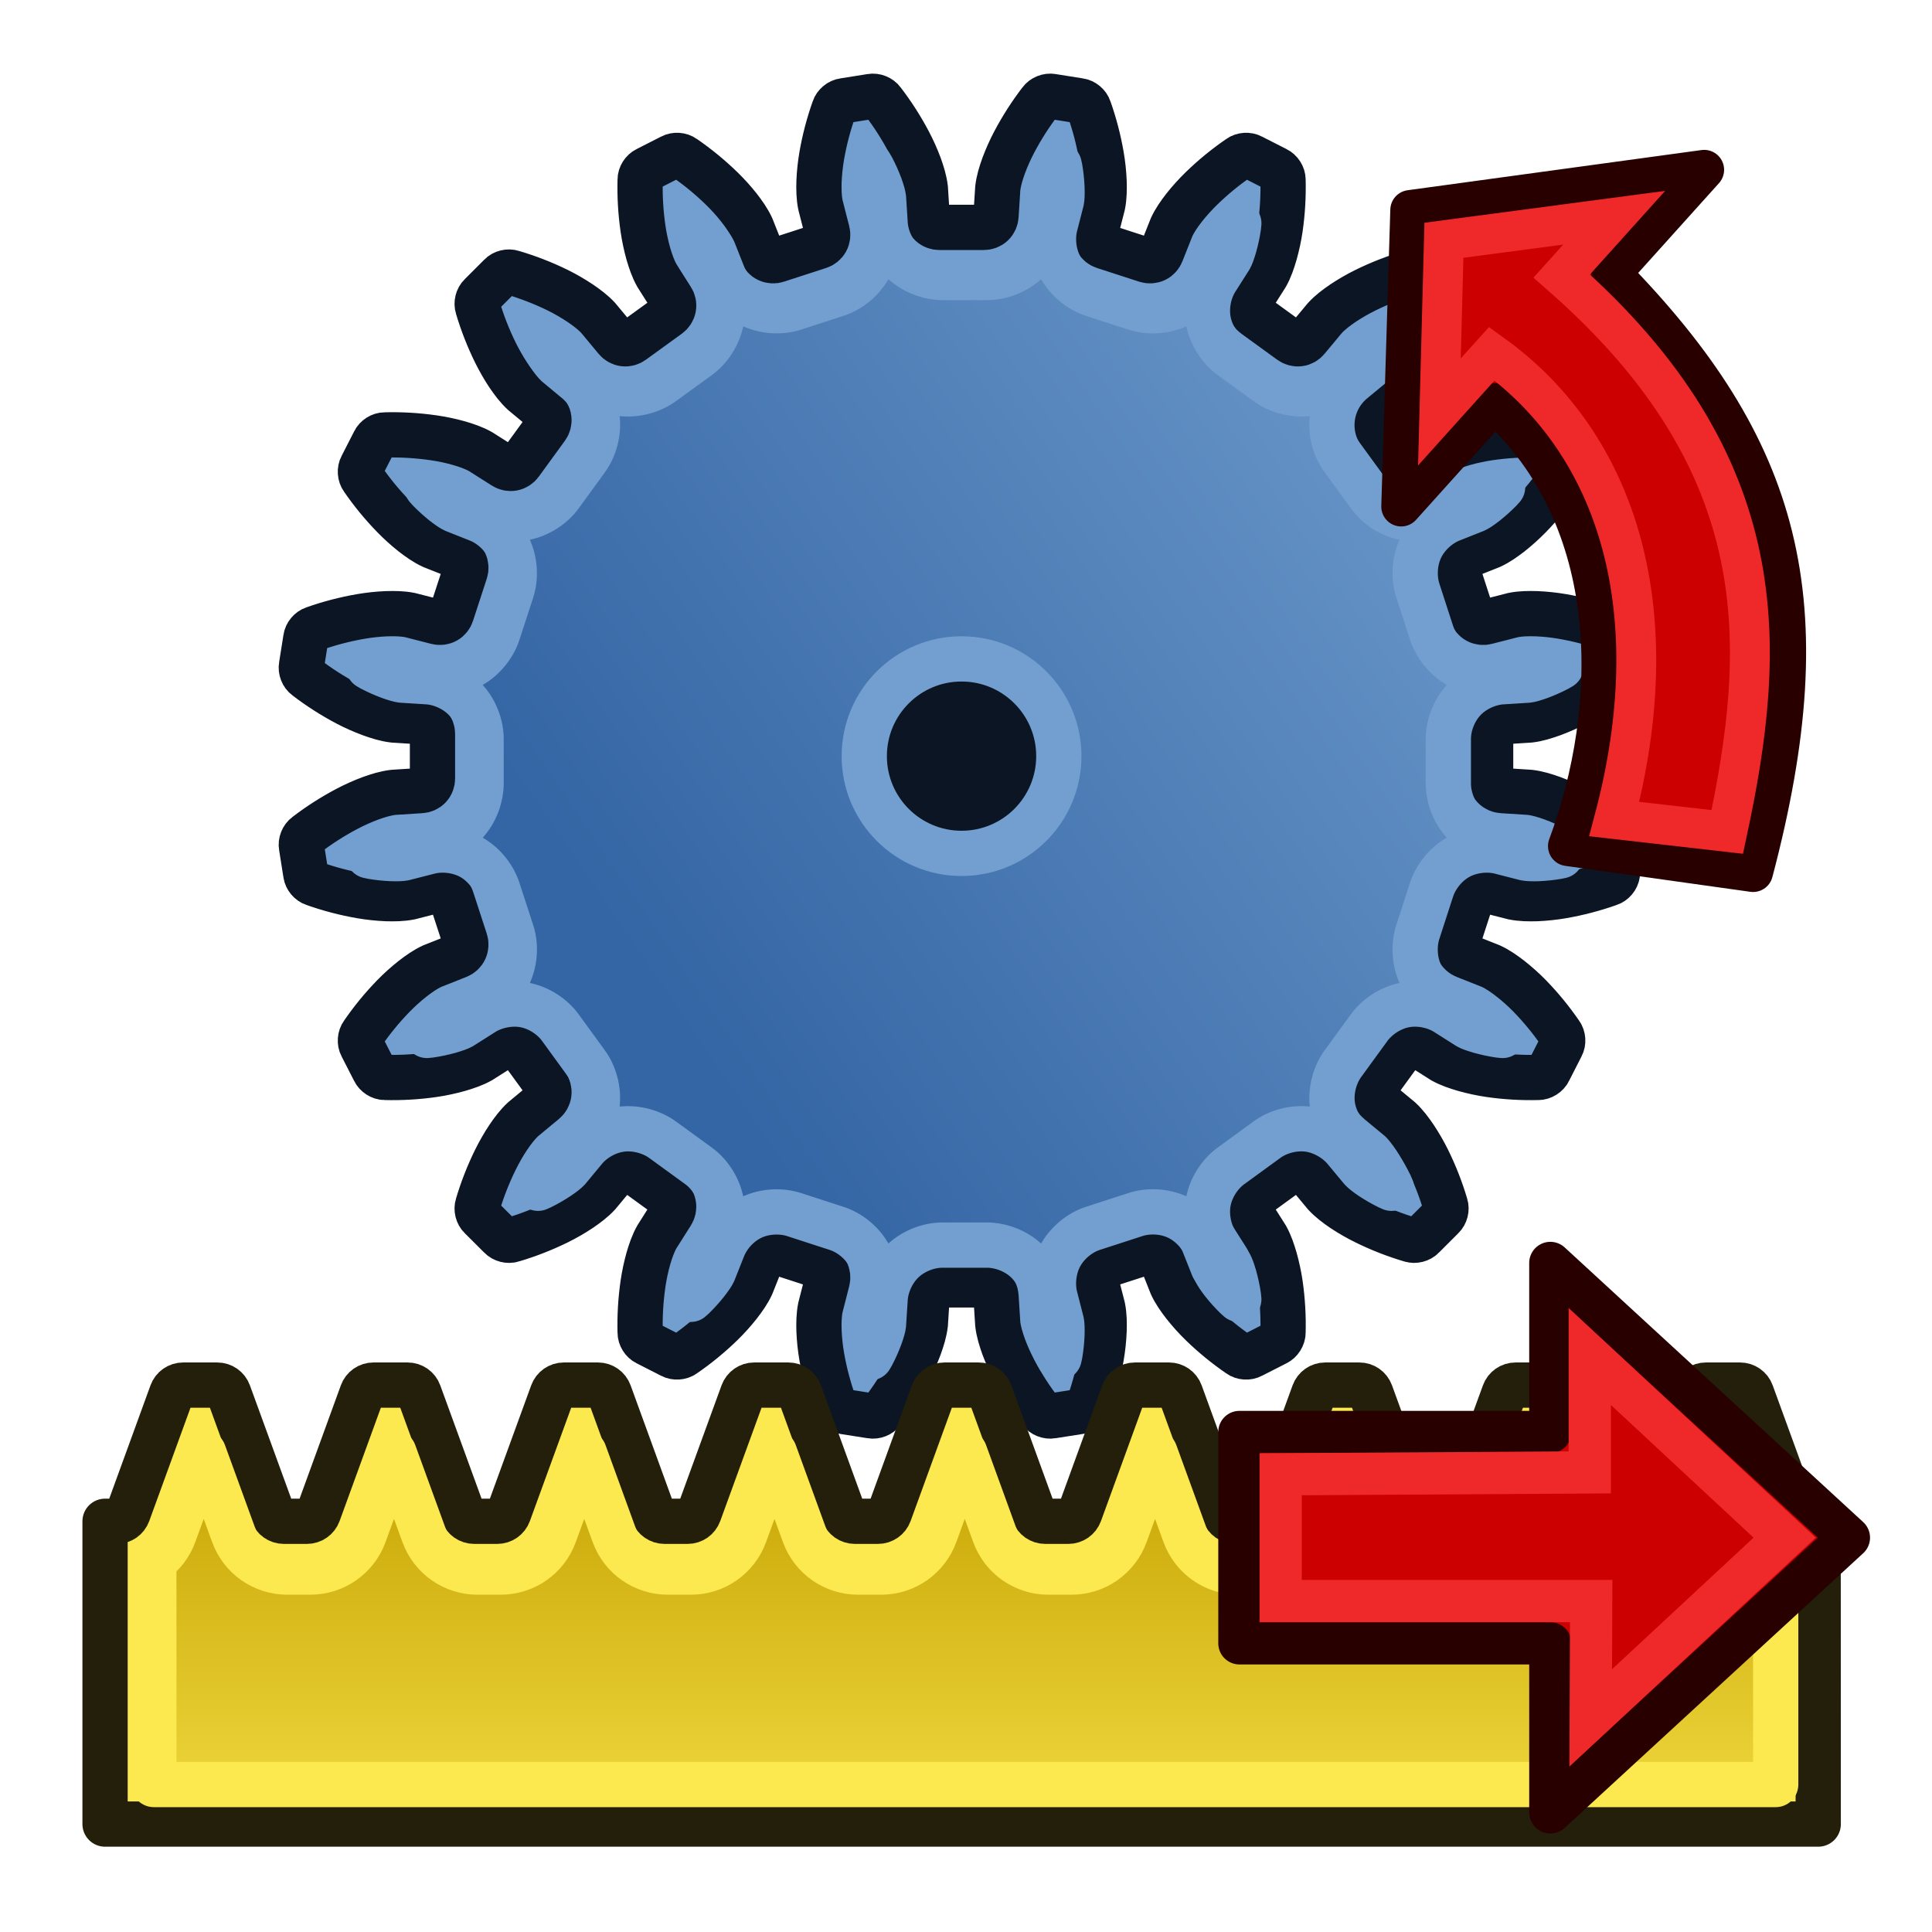
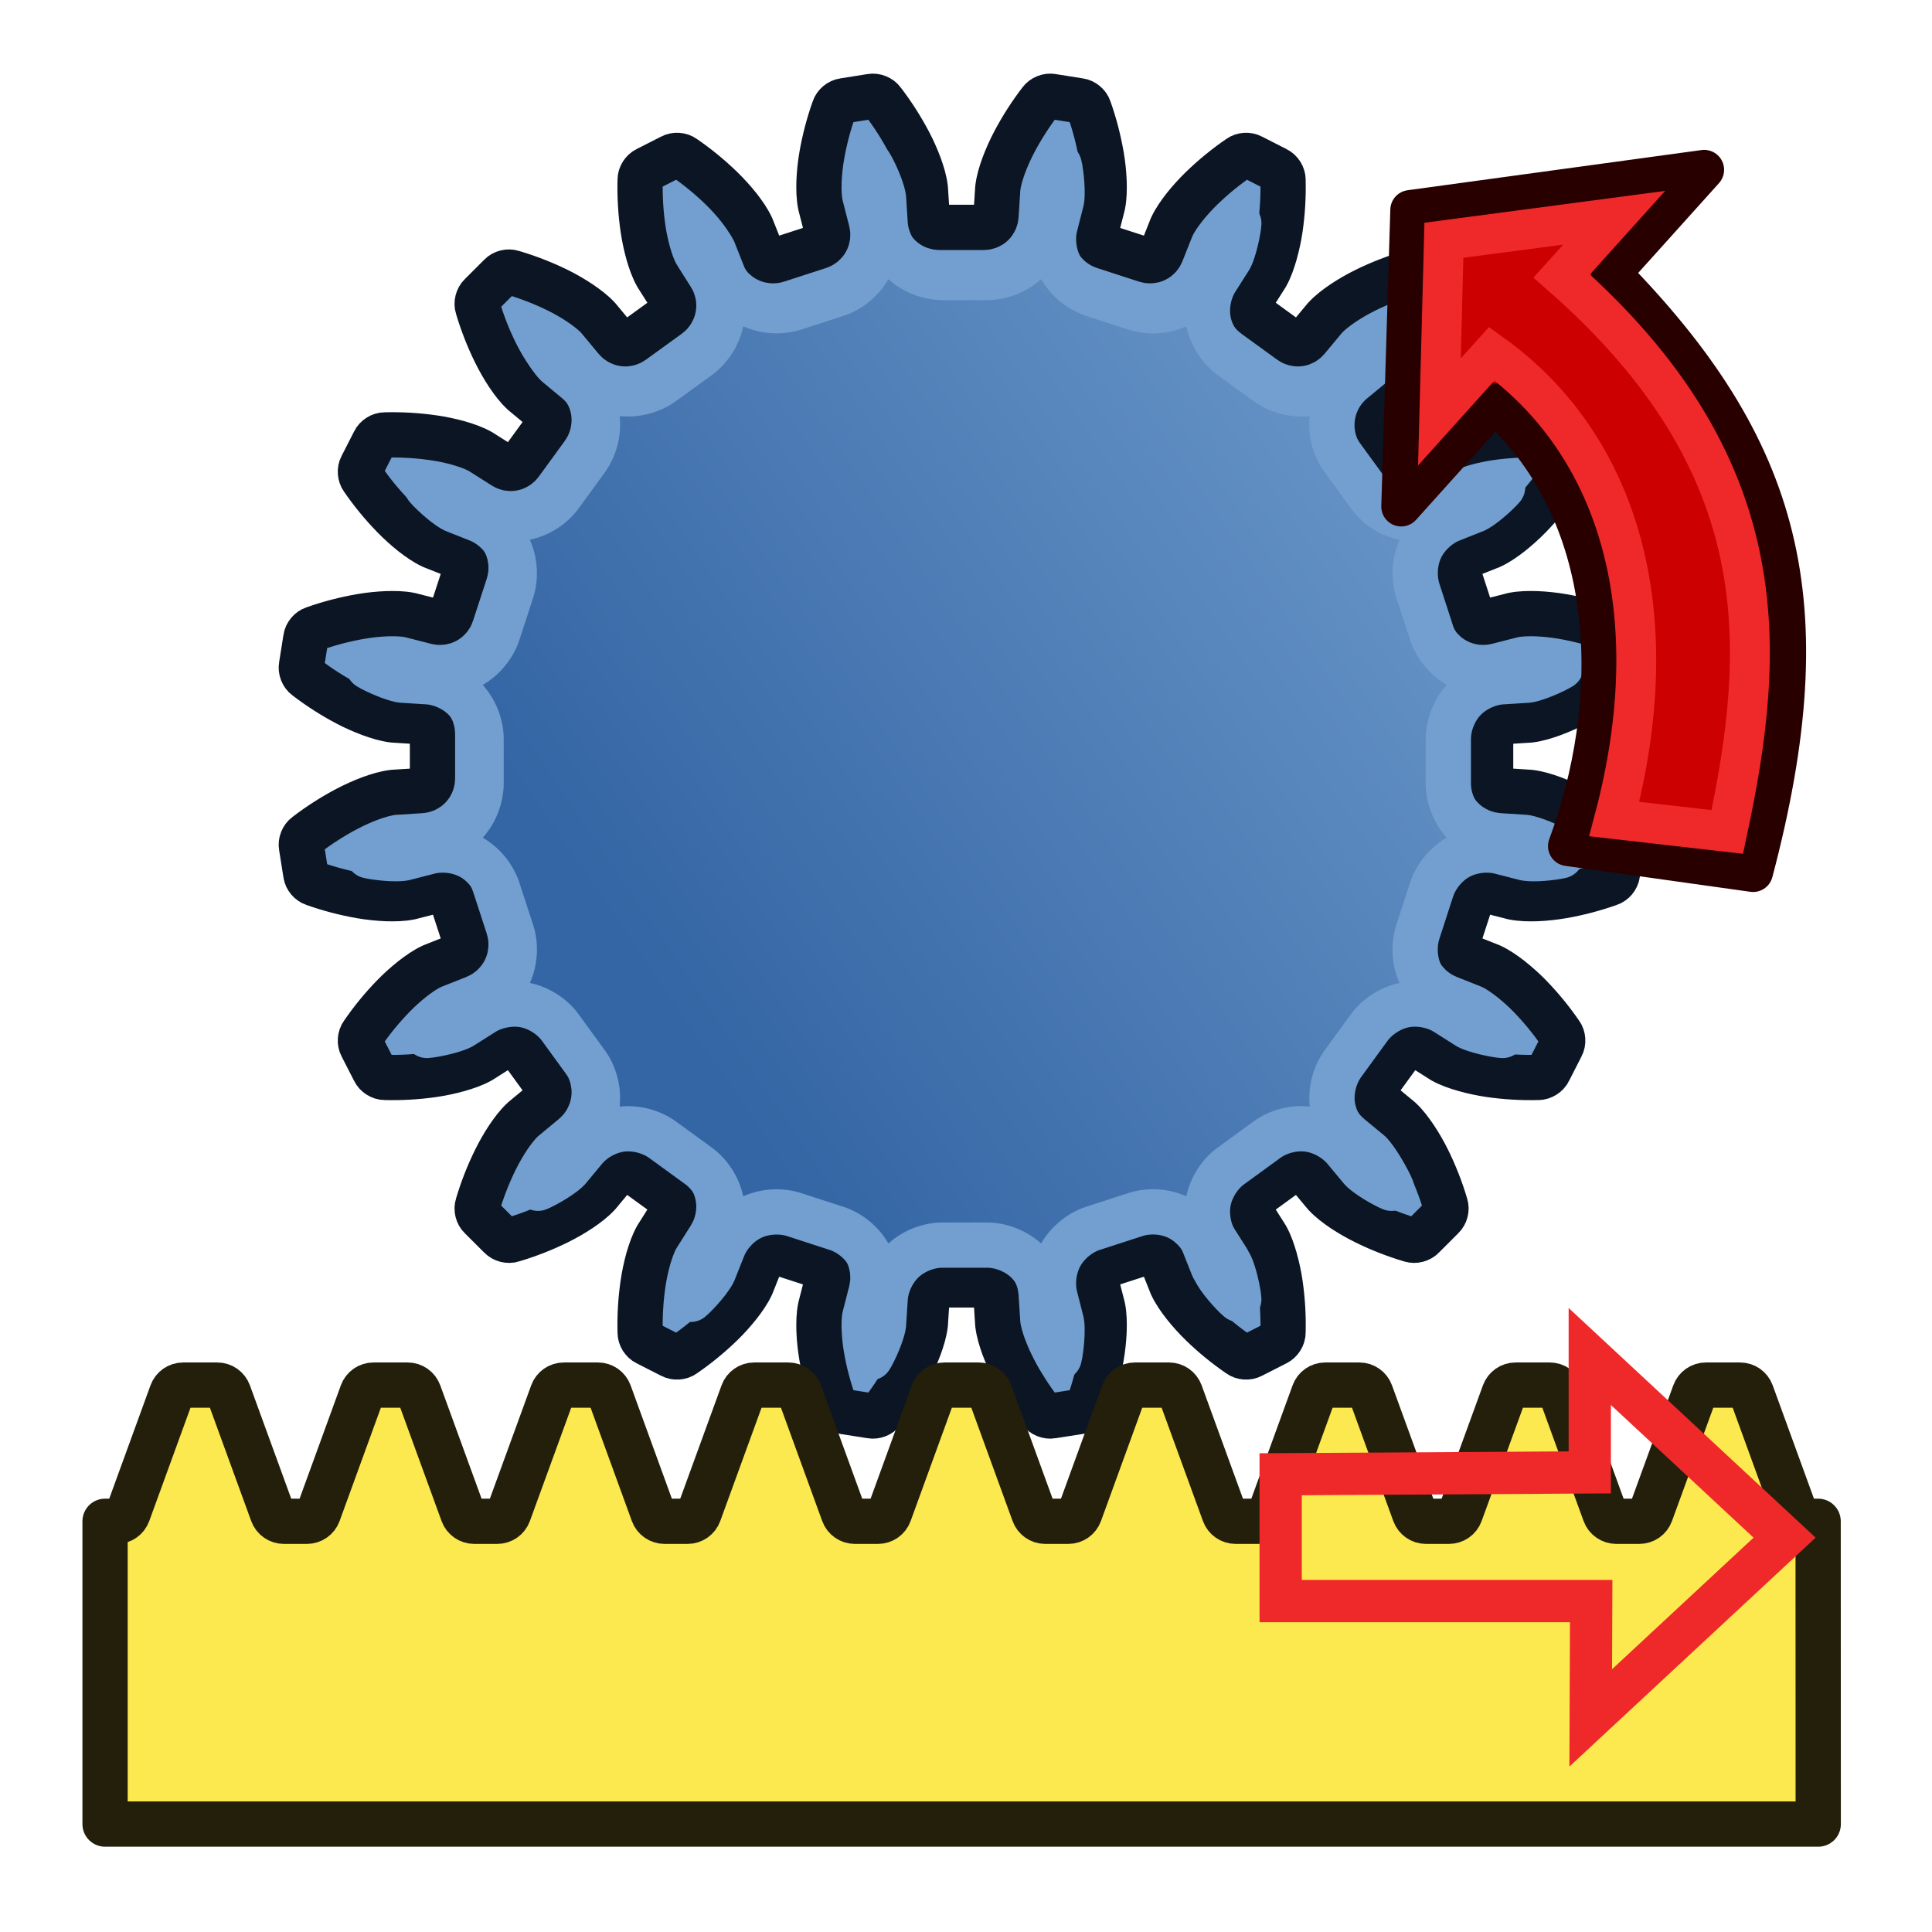
<svg xmlns="http://www.w3.org/2000/svg" xmlns:xlink="http://www.w3.org/1999/xlink" width="64px" height="64px" id="svg2821" version="1.1">
  <defs id="defs2823">
    <linearGradient id="linearGradient59">
      <stop style="stop-color:#fce94f;stop-opacity:1" offset="0" id="stop59" />
      <stop style="stop-color:#c4a000;stop-opacity:1" offset="1" id="stop58" />
    </linearGradient>
    <linearGradient id="linearGradient53">
      <stop style="stop-color:#729fcf;stop-opacity:1" offset="0" id="stop53" />
      <stop style="stop-color:#3465a4;stop-opacity:1;" offset="1" id="stop52" />
    </linearGradient>
    <linearGradient id="linearGradient11">
      <stop style="stop-color:#c4a000;stop-opacity:1" offset="0" id="stop11" />
      <stop style="stop-color:#fce94f;stop-opacity:1" offset="1" id="stop9" />
    </linearGradient>
    <linearGradient id="linearGradient6">
      <stop style="stop-color:#729fcf;stop-opacity:1;" offset="0" id="stop6" />
      <stop style="stop-color:#3465a4;stop-opacity:1;" offset="1" id="stop5" />
    </linearGradient>
    <linearGradient id="linearGradient4">
      <stop style="stop-color:#729fcf;stop-opacity:1;" offset="0" id="stop4" />
      <stop style="stop-color:#3465a4;stop-opacity:1;" offset="1" id="stop1" />
    </linearGradient>
    <linearGradient id="linearGradient3">
      <stop style="stop-color:#fce94f;stop-opacity:1" offset="0" id="stop3" />
      <stop style="stop-color:#c4a000;stop-opacity:1" offset="1" id="stop2" />
    </linearGradient>
    <linearGradient id="linearGradient35">
      <stop style="stop-color:#3465a4;stop-opacity:1;" offset="0" id="stop33" />
      <stop style="stop-color:#729fcf;stop-opacity:1;" offset="1" id="stop34" />
    </linearGradient>
    <linearGradient id="linearGradient21">
      <stop style="stop-color:#3465a4;stop-opacity:1;" offset="0" id="stop21" />
      <stop style="stop-color:#3465a4;stop-opacity:0;" offset="1" id="stop22" />
    </linearGradient>
    <radialGradient xlink:href="#linearGradient3377" id="radialGradient3701" gradientUnits="userSpaceOnUse" cx="84.883" cy="77.043" fx="84.883" fy="77.043" r="19.467" gradientTransform="matrix(2.849,1.259,-0.404,0.915,-125.841,-100.258)" />
    <linearGradient id="linearGradient3377">
      <stop id="stop3379" offset="0" style="stop-color:#faff2b;stop-opacity:1;" />
      <stop id="stop3381" offset="1" style="stop-color:#ffaa00;stop-opacity:1;" />
    </linearGradient>
    <radialGradient xlink:href="#linearGradient3377" id="radialGradient3699" gradientUnits="userSpaceOnUse" cx="76.383" cy="94.37" fx="76.383" fy="94.37" r="19.467" gradientTransform="matrix(0.982,0.189,-0.411,2.13,40.163,-121.116)" />
    <linearGradient xlink:href="#linearGradient3801-5" id="linearGradient3807-7" x1="110" y1="35" x2="85" y2="35" gradientUnits="userSpaceOnUse" spreadMethod="reflect" gradientTransform="translate(-62,-16)" />
    <linearGradient id="linearGradient3801-5">
      <stop style="stop-color:#c4a000;stop-opacity:1" offset="0" id="stop3803-3" />
      <stop style="stop-color:#fce94f;stop-opacity:1" offset="1" id="stop3805-5" />
    </linearGradient>
    <linearGradient xlink:href="#linearGradient3838" id="linearGradient3844" x1="2802.963" y1="538.362" x2="2859.726" y2="786.056" gradientUnits="userSpaceOnUse" />
    <linearGradient id="linearGradient3838">
      <stop style="stop-color:#34e0e2;stop-opacity:1" offset="0" id="stop3840" />
      <stop style="stop-color:#06989a;stop-opacity:1" offset="1" id="stop3842" />
    </linearGradient>
    <linearGradient y2="786.056" x2="2859.726" y1="538.362" x1="2802.963" gradientUnits="userSpaceOnUse" id="linearGradient3045" xlink:href="#linearGradient3172" />
    <linearGradient id="linearGradient3172">
      <stop id="stop3174" offset="0" style="stop-color:#ef2929;stop-opacity:1" />
      <stop id="stop3176" offset="1" style="stop-color:#a40000;stop-opacity:1" />
    </linearGradient>
    <linearGradient xlink:href="#linearGradient3172" id="linearGradient3880" gradientUnits="userSpaceOnUse" x1="2802.963" y1="626.087" x2="2849.406" y2="822.179" />
    <linearGradient xlink:href="#linearGradient11" id="linearGradient22" x1="22.782" y1="37.761" x2="10.127" y2="31.568" gradientUnits="userSpaceOnUse" gradientTransform="matrix(1.055,0,0,1.048,-9.268,3.009)" />
    <linearGradient id="linearGradient4389" x1="20.244" x2="17.244" y1="37.588" y2="27.588" gradientTransform="translate(-1.244,-2.588)" gradientUnits="userSpaceOnUse" xlink:href="#linearGradient3774" />
    <linearGradient id="linearGradient3774">
      <stop stop-color="#4e9a06" offset="0" id="stop21-8" />
      <stop stop-color="#8ae234" offset="1" id="stop23" />
    </linearGradient>
    <linearGradient id="linearGradient69042" x1="48.714" x2="44.714" y1="45.586" y2="34.586" gradientTransform="translate(-12.714,-17.586)" gradientUnits="userSpaceOnUse" xlink:href="#linearGradient3774" />
    <linearGradient id="linearGradient69056" x1="27.244" x2="22.244" y1="54.588" y2="40.588" gradientTransform="translate(-1.244,-2.588)" gradientUnits="userSpaceOnUse">
      <stop stop-color="#c4a000" offset="0" id="stop14-4" />
      <stop stop-color="#fce94f" offset="1" id="stop16" />
    </linearGradient>
    <linearGradient id="linearGradient4399" x1="48.714" x2="44.714" y1="45.586" y2="34.586" gradientTransform="translate(1.286,1.414)" gradientUnits="userSpaceOnUse">
      <stop stop-color="#c4a000" offset="0" id="stop8" />
      <stop stop-color="#edd400" offset="1" id="stop10" />
    </linearGradient>
    <linearGradient xlink:href="#linearGradient21" id="linearGradient27" gradientUnits="userSpaceOnUse" gradientTransform="translate(-0.304,0.058)" x1="22.782" y1="37.761" x2="11.93" y2="29.937" />
    <linearGradient xlink:href="#linearGradient69056" id="linearGradient33" gradientUnits="userSpaceOnUse" gradientTransform="matrix(1.994,0,0,1.961,1.073,-49.356)" x1="22.782" y1="37.761" x2="7.864" y2="32.412" />
    <linearGradient xlink:href="#linearGradient3" id="linearGradient2" x1="14.883" y1="43.812" x2="25.259" y2="50.948" gradientUnits="userSpaceOnUse" gradientTransform="matrix(1.805,0,0,1.784,4.544,-43.02)" />
    <linearGradient xlink:href="#linearGradient3" id="linearGradient2-0" x1="14.883" y1="43.812" x2="25.259" y2="50.948" gradientUnits="userSpaceOnUse" gradientTransform="matrix(1.805,0,0,1.784,96.61,-8.454)" />
    <linearGradient xlink:href="#linearGradient69056" id="linearGradient33-9" gradientUnits="userSpaceOnUse" gradientTransform="matrix(1.994,0,0,1.961,114.046,31.479)" x1="22.782" y1="37.761" x2="7.864" y2="32.412" />
    <linearGradient xlink:href="#linearGradient69056" id="linearGradient33-1" gradientUnits="userSpaceOnUse" gradientTransform="matrix(1.994,0,0,1.961,100.921,-12.646)" x1="22.782" y1="37.761" x2="7.864" y2="32.412" />
    <linearGradient xlink:href="#linearGradient3" id="linearGradient2-8" x1="5.118" y1="51.031" x2="24.22" y2="43.029" gradientUnits="userSpaceOnUse" gradientTransform="matrix(1.805,0,0,1.784,137.329,24.567)" />
    <linearGradient xlink:href="#linearGradient4" id="linearGradient789" x1="1499.969" y1="876.728" x2="1590.46" y2="1009.592" gradientUnits="userSpaceOnUse" />
    <linearGradient xlink:href="#linearGradient11" id="linearGradient791" x1="1654.372" y1="963.88" x2="1724.987" y2="963.88" gradientUnits="userSpaceOnUse" />
  </defs>
  <g id="layer1">
    <g id="g705" transform="matrix(0.235,0,0,0.235,-341.532,-194.708)" style="stroke-width:8.505;stroke-dasharray:none">
      <g id="g791" transform="translate(0.006)">
        <path d="m 1681.922,922.39 -0.615,-3.87 c -0.073,-0.586 -0.558,-1.168 -1.122,-1.345 -2.166,-0.768 -4.383,-1.344 -6.646,-1.736 -1.192,-0.203 -2.389,-0.331 -3.597,-0.382 -1.109,-0.033 -2.232,-0.029 -3.323,0.191 l -3.805,0.972 c -0.375,0.101 -0.85,0.064 -1.246,-0.158 -0.4,-0.216 -0.682,-0.593 -0.797,-0.963 l -1.944,-5.987 c -0.124,-0.367 -0.122,-0.844 0.075,-1.254 0.19,-0.412 0.551,-0.725 0.914,-0.864 l 3.647,-1.445 c 1.012,-0.463 1.923,-1.116 2.8,-1.794 0.947,-0.751 1.847,-1.56 2.692,-2.425 1.601,-1.646 3.052,-3.413 4.353,-5.306 0.352,-0.474 0.401,-1.227 0.116,-1.744 l -1.778,-3.496 c -0.251,-0.534 -0.896,-0.935 -1.487,-0.93 -2.297,-0.061 -4.58,0.072 -6.854,0.399 -1.196,0.175 -2.374,0.423 -3.539,0.747 -1.065,0.311 -2.129,0.666 -3.099,1.212 l -3.315,2.101 c -0.761,0.482 -1.763,0.288 -2.293,-0.44 l -3.705,-5.09 c -0.53,-0.729 -0.403,-1.75 0.291,-2.325 l 3.024,-2.5 c 0.819,-0.753 1.477,-1.65 2.102,-2.566 0.669,-1.007 1.275,-2.056 1.811,-3.139 1.014,-2.06 1.849,-4.192 2.501,-6.394 0.181,-0.602 0.013,-1.249 -0.432,-1.694 l -2.767,-2.773 c -0.445,-0.445 -1.101,-0.604 -1.703,-0.423 -2.204,0.652 -4.335,1.479 -6.397,2.491 -1.084,0.536 -2.133,1.142 -3.14,1.81 -0.916,0.624 -1.814,1.291 -2.567,2.109 l -2.509,3.014 c -0.244,0.302 -0.645,0.553 -1.097,0.606 -0.45,0.06 -0.91,-0.084 -1.221,-0.316 l -5.093,-3.695 c -0.317,-0.224 -0.591,-0.617 -0.673,-1.063 -0.089,-0.445 0.021,-0.912 0.233,-1.237 l 2.102,-3.305 c 0.546,-0.969 0.894,-2.034 1.205,-3.097 0.325,-1.164 0.581,-2.342 0.756,-3.537 0.327,-2.272 0.46,-4.563 0.399,-6.859 0.01,-0.591 -0.404,-1.227 -0.939,-1.478 l -3.489,-1.777 c -0.518,-0.284 -1.27,-0.235 -1.745,0.116 -1.895,1.3 -3.67,2.751 -5.317,4.351 -0.865,0.844 -1.675,1.736 -2.426,2.682 -0.678,0.876 -1.331,1.787 -1.794,2.798 l -1.446,3.645 c -0.139,0.362 -0.443,0.723 -0.856,0.913 -0.41,0.196 -0.895,0.208 -1.263,0.083 l -5.99,-1.943 c -0.37,-0.115 -0.748,-0.406 -0.964,-0.806 -0.222,-0.396 -0.259,-0.871 -0.158,-1.246 l 0.972,-3.795 c 0.22,-1.091 0.224,-2.215 0.191,-3.322 -0.051,-1.208 -0.178,-2.405 -0.382,-3.596 -0.392,-2.262 -0.968,-4.48 -1.736,-6.643 -0.177,-0.563 -0.76,-1.048 -1.346,-1.121 l -3.871,-0.615 c -0.58,-0.111 -1.286,0.176 -1.628,0.656 -1.4,1.821 -2.633,3.749 -3.705,5.78 -0.562,1.07 -1.057,2.173 -1.479,3.305 -0.374,1.044 -0.711,2.109 -0.839,3.214 l -0.249,3.911 c -0.02,0.387 -0.198,0.83 -0.532,1.138 -0.329,0.313 -0.783,0.461 -1.171,0.457 h -6.297 c -0.388,0 -0.843,-0.143 -1.171,-0.457 -0.334,-0.308 -0.52,-0.751 -0.54,-1.138 l -0.249,-3.911 c -0.128,-1.104 -0.465,-2.17 -0.839,-3.214 -0.422,-1.132 -0.917,-2.235 -1.479,-3.305 -1.072,-2.031 -2.306,-3.958 -3.705,-5.78 -0.343,-0.48 -1.048,-0.767 -1.628,-0.656 l -3.863,0.615 c -0.586,0.073 -1.169,0.558 -1.346,1.121 -0.768,2.164 -1.353,4.381 -1.745,6.643 -0.204,1.191 -0.331,2.388 -0.382,3.596 -0.033,1.107 -0.02,2.231 0.199,3.322 l 0.972,3.795 c 0.101,0.375 0.064,0.85 -0.158,1.246 -0.216,0.4 -0.602,0.69 -0.972,0.806 l -5.99,1.943 c -0.367,0.125 -0.845,0.113 -1.254,-0.083 -0.413,-0.19 -0.725,-0.552 -0.864,-0.913 l -1.446,-3.645 c -0.463,-1.011 -1.116,-1.922 -1.794,-2.798 -0.751,-0.947 -1.56,-1.838 -2.426,-2.682 -1.647,-1.6 -3.414,-3.051 -5.309,-4.351 -0.475,-0.351 -1.235,-0.401 -1.753,-0.116 l -3.489,1.777 c -0.535,0.251 -0.936,0.887 -0.93,1.478 -0.061,2.296 0.072,4.587 0.399,6.859 0.175,1.196 0.423,2.373 0.748,3.537 0.311,1.064 0.667,2.129 1.213,3.097 l 2.094,3.305 c 0.211,0.325 0.33,0.792 0.241,1.237 -0.082,0.446 -0.356,0.839 -0.673,1.063 l -5.101,3.695 c -0.311,0.232 -0.763,0.376 -1.213,0.316 -0.451,-0.053 -0.861,-0.305 -1.105,-0.606 l -2.501,-3.014 c -0.753,-0.819 -1.659,-1.485 -2.575,-2.109 -1.007,-0.668 -2.048,-1.274 -3.132,-1.81 -2.062,-1.012 -4.202,-1.839 -6.405,-2.491 -0.56,-0.187 -1.29,-0.01 -1.695,0.423 l -2.775,2.773 c -0.431,0.405 -0.611,1.134 -0.424,1.694 0.652,2.202 1.487,4.334 2.501,6.394 0.536,1.083 1.134,2.132 1.803,3.139 0.625,0.916 1.291,1.813 2.11,2.566 l 3.016,2.5 c 0.302,0.244 0.553,0.653 0.606,1.104 0.06,0.45 -0.076,0.91 -0.307,1.221 l -3.705,5.09 c -0.224,0.316 -0.616,0.591 -1.063,0.673 -0.446,0.089 -0.904,-0.021 -1.23,-0.232 l -3.315,-2.101 c -0.97,-0.546 -2.034,-0.902 -3.099,-1.212 -1.165,-0.325 -2.351,-0.573 -3.547,-0.747 -2.274,-0.327 -4.557,-0.46 -6.854,-0.399 -0.591,-0.01 -1.227,0.396 -1.479,0.93 l -1.786,3.496 c -0.285,0.517 -0.227,1.27 0.124,1.744 1.301,1.893 2.752,3.66 4.353,5.306 0.845,0.865 1.736,1.674 2.683,2.425 0.877,0.678 1.788,1.331 2.8,1.794 l 3.647,1.445 c 0.362,0.139 0.724,0.451 0.914,0.864 0.197,0.41 0.207,0.887 0.083,1.254 l -1.952,5.987 c -0.115,0.37 -0.398,0.748 -0.797,0.963 -0.396,0.222 -0.872,0.258 -1.246,0.158 l -3.797,-0.972 c -1.091,-0.22 -2.215,-0.224 -3.323,-0.191 -1.208,0.051 -2.405,0.179 -3.597,0.382 -2.264,0.392 -4.48,0.968 -6.646,1.736 -0.563,0.177 -1.048,0.76 -1.121,1.345 l -0.615,3.87 c -0.111,0.58 0.166,1.285 0.648,1.628 1.823,1.399 3.75,2.632 5.782,3.704 1.071,0.562 2.173,1.048 3.307,1.47 1.044,0.374 2.118,0.719 3.223,0.847 l 3.913,0.249 c 0.387,0.02 0.83,0.198 1.138,0.532 0.314,0.329 0.462,0.783 0.457,1.171 v 6.294 c 0,0.388 -0.143,0.842 -0.457,1.171 -0.308,0.334 -0.751,0.511 -1.138,0.531 l -3.913,0.249 c -1.105,0.128 -2.18,0.465 -3.223,0.839 -1.133,0.421 -2.236,0.917 -3.307,1.478 -2.032,1.071 -3.96,2.305 -5.782,3.704 -0.482,0.343 -0.759,1.048 -0.648,1.628 l 0.615,3.87 c 0.073,0.586 0.559,1.16 1.121,1.337 2.166,0.767 4.382,1.352 6.646,1.744 1.192,0.203 2.389,0.331 3.597,0.382 1.108,0.033 2.232,0.021 3.323,-0.199 l 3.797,-0.972 c 0.375,-0.101 0.85,-0.064 1.246,0.158 0.4,0.216 0.682,0.601 0.797,0.972 l 1.952,5.987 c 0.124,0.367 0.114,0.845 -0.083,1.254 -0.19,0.413 -0.552,0.725 -0.914,0.864 l -3.647,1.445 c -1.012,0.463 -1.923,1.116 -2.8,1.794 -0.947,0.751 -1.839,1.552 -2.683,2.416 -1.601,1.646 -3.053,3.421 -4.353,5.315 -0.352,0.474 -0.409,1.227 -0.124,1.744 l 1.786,3.488 c 0.251,0.534 0.888,0.944 1.479,0.938 2.297,0.061 4.58,-0.072 6.854,-0.399 1.197,-0.175 2.383,-0.431 3.547,-0.756 1.065,-0.311 2.129,-0.658 3.099,-1.204 l 3.315,-2.101 c 0.325,-0.211 0.784,-0.321 1.23,-0.232 0.447,0.082 0.839,0.356 1.063,0.673 l 3.705,5.09 c 0.232,0.311 0.368,0.771 0.307,1.221 -0.053,0.451 -0.305,0.852 -0.606,1.096 l -3.016,2.5 c -0.819,0.753 -1.486,1.658 -2.11,2.574 -0.669,1.006 -1.267,2.056 -1.803,3.139 -1.014,2.06 -1.849,4.192 -2.501,6.394 -0.188,0.56 -0.01,1.29 0.424,1.694 l 2.775,2.765 c 0.404,0.43 1.135,0.62 1.695,0.432 2.204,-0.651 4.344,-1.486 6.405,-2.499 1.084,-0.535 2.125,-1.134 3.132,-1.802 0.916,-0.624 1.822,-1.291 2.575,-2.109 l 2.501,-3.014 c 0.244,-0.301 0.654,-0.553 1.105,-0.606 0.45,-0.06 0.902,0.076 1.213,0.307 l 5.101,3.704 c 0.317,0.224 0.591,0.616 0.673,1.063 0.089,0.445 -0.029,0.904 -0.241,1.229 l -2.094,3.313 c -0.546,0.969 -0.902,2.034 -1.213,3.097 -0.325,1.164 -0.573,2.342 -0.748,3.538 -0.327,2.272 -0.46,4.555 -0.399,6.851 -0.01,0.59 0.396,1.235 0.93,1.486 l 3.489,1.777 c 0.518,0.285 1.278,0.235 1.753,-0.116 1.894,-1.3 3.661,-2.751 5.309,-4.351 0.865,-0.844 1.675,-1.744 2.426,-2.691 0.678,-0.876 1.331,-1.787 1.794,-2.798 l 1.446,-3.637 c 0.139,-0.362 0.451,-0.732 0.864,-0.922 0.41,-0.196 0.887,-0.199 1.254,-0.075 l 5.99,1.943 c 0.37,0.115 0.756,0.406 0.972,0.805 0.222,0.396 0.259,0.871 0.158,1.246 l -0.972,3.795 c -0.22,1.09 -0.233,2.214 -0.199,3.322 0.051,1.207 0.178,2.405 0.382,3.596 0.392,2.262 0.977,4.471 1.745,6.635 0.177,0.563 0.76,1.056 1.346,1.129 l 3.863,0.606 c 0.58,0.111 1.286,-0.167 1.628,-0.648 1.4,-1.821 2.633,-3.749 3.705,-5.779 0.562,-1.07 1.057,-2.173 1.479,-3.305 0.374,-1.043 0.711,-2.109 0.839,-3.214 l 0.249,-3.911 c 0.02,-0.387 0.206,-0.83 0.54,-1.138 0.329,-0.314 0.783,-0.47 1.171,-0.465 h 6.297 c 0.388,0 0.843,0.151 1.171,0.465 0.334,0.308 0.512,0.75 0.532,1.138 l 0.249,3.911 c 0.128,1.105 0.465,2.171 0.839,3.214 0.422,1.132 0.917,2.235 1.479,3.305 1.072,2.03 2.306,3.958 3.705,5.779 0.343,0.481 1.048,0.758 1.628,0.648 l 3.871,-0.606 c 0.586,-0.074 1.169,-0.566 1.346,-1.129 0.768,-2.164 1.345,-4.373 1.736,-6.635 0.204,-1.191 0.331,-2.389 0.382,-3.596 0.033,-1.108 0.029,-2.232 -0.191,-3.322 l -0.972,-3.795 c -0.101,-0.374 -0.064,-0.85 0.158,-1.246 0.216,-0.4 0.593,-0.69 0.964,-0.805 l 5.99,-1.943 c 0.367,-0.124 0.853,-0.122 1.263,0.075 0.413,0.19 0.717,0.56 0.856,0.922 l 1.446,3.637 c 0.463,1.011 1.116,1.922 1.794,2.798 0.751,0.947 1.56,1.846 2.426,2.691 1.647,1.6 3.422,3.051 5.317,4.351 0.475,0.351 1.227,0.401 1.745,0.116 l 3.489,-1.777 c 0.535,-0.251 0.944,-0.896 0.939,-1.486 0.061,-2.296 -0.072,-4.578 -0.399,-6.851 -0.175,-1.196 -0.431,-2.374 -0.756,-3.538 -0.311,-1.064 -0.658,-2.128 -1.205,-3.097 l -2.102,-3.313 c -0.211,-0.325 -0.322,-0.784 -0.233,-1.229 0.082,-0.447 0.356,-0.839 0.673,-1.063 l 5.093,-3.704 c 0.311,-0.232 0.771,-0.368 1.221,-0.307 0.451,0.053 0.853,0.305 1.097,0.606 l 2.509,3.014 c 0.753,0.819 1.651,1.485 2.567,2.109 1.007,0.668 2.056,1.266 3.14,1.802 2.062,1.013 4.193,1.848 6.397,2.499 0.56,0.188 1.299,0 1.703,-0.432 l 2.767,-2.765 c 0.431,-0.404 0.62,-1.134 0.432,-1.694 -0.652,-2.202 -1.487,-4.334 -2.501,-6.394 -0.536,-1.083 -1.142,-2.132 -1.811,-3.139 -0.625,-0.916 -1.283,-1.821 -2.102,-2.574 l -3.024,-2.5 c -0.302,-0.244 -0.553,-0.645 -0.607,-1.096 -0.06,-0.45 0.084,-0.91 0.316,-1.221 l 3.705,-5.09 c 0.224,-0.316 0.608,-0.591 1.055,-0.673 0.446,-0.089 0.913,0.021 1.238,0.232 l 3.315,2.101 c 0.97,0.546 2.034,0.893 3.099,1.204 1.165,0.325 2.343,0.581 3.539,0.756 2.274,0.327 4.557,0.46 6.854,0.399 0.591,0.01 1.236,-0.404 1.487,-0.938 l 1.778,-3.488 c 0.285,-0.517 0.235,-1.27 -0.116,-1.744 -1.301,-1.893 -2.752,-3.668 -4.353,-5.315 -0.845,-0.865 -1.744,-1.666 -2.692,-2.416 -0.877,-0.678 -1.788,-1.331 -2.8,-1.794 l -3.647,-1.445 c -0.362,-0.139 -0.724,-0.451 -0.914,-0.864 -0.197,-0.409 -0.199,-0.887 -0.075,-1.254 l 1.944,-5.987 c 0.115,-0.37 0.398,-0.756 0.797,-0.972 0.396,-0.222 0.872,-0.258 1.246,-0.158 l 3.805,0.972 c 1.091,0.22 2.215,0.233 3.323,0.199 1.208,-0.051 2.405,-0.179 3.597,-0.382 2.264,-0.392 4.48,-0.976 6.646,-1.744 0.564,-0.177 1.048,-0.751 1.122,-1.337 l 0.615,-3.87 c 0.11,-0.58 -0.175,-1.285 -0.656,-1.628 -1.823,-1.399 -3.751,-2.632 -5.782,-3.704 -1.071,-0.562 -2.173,-1.057 -3.307,-1.478 -1.044,-0.374 -2.11,-0.711 -3.215,-0.839 l -3.913,-0.249 c -0.387,-0.02 -0.83,-0.198 -1.138,-0.531 -0.314,-0.329 -0.47,-0.783 -0.465,-1.171 v -6.294 c 0,-0.388 0.152,-0.842 0.465,-1.171 0.308,-0.334 0.751,-0.512 1.138,-0.532 l 3.913,-0.249 c 1.105,-0.128 2.171,-0.473 3.215,-0.847 1.133,-0.421 2.236,-0.908 3.307,-1.47 2.031,-1.071 3.96,-2.305 5.782,-3.704 0.481,-0.343 0.766,-1.048 0.656,-1.628 z" style="fill:#729fcf;fill-rule:evenodd;stroke:#0b1523;stroke-width:6.379;stroke-linecap:round;stroke-linejoin:round;stroke-dasharray:none;stroke-opacity:1" id="path785" />
        <path d="m 1709.612,1042.99 h -1.628 c -0.718,0 -1.357,-0.447 -1.603,-1.121 l -6.173,-16.957 c -0.246,-0.674 -0.886,-1.121 -1.603,-1.121 h -4.81 c -0.718,0 -1.357,0.447 -1.603,1.121 l -6.181,16.957 c -0.246,0.674 -0.886,1.121 -1.603,1.121 h -3.248 c -0.718,0 -1.366,-0.447 -1.612,-1.121 l -6.173,-16.957 c -0.245,-0.674 -0.885,-1.121 -1.603,-1.121 h -4.81 c -0.718,0 -1.358,0.447 -1.603,1.121 l -6.181,16.957 c -0.246,0.674 -0.885,1.121 -1.603,1.121 h -3.248 c -0.718,0 -1.358,-0.447 -1.603,-1.121 l -6.181,-16.957 c -0.246,-0.674 -0.885,-1.121 -1.603,-1.121 h -4.81 c -0.718,0 -1.358,0.447 -1.603,1.121 l -6.173,16.957 c -0.246,0.674 -0.894,1.121 -1.612,1.121 h -3.248 c -0.718,0 -1.358,-0.447 -1.603,-1.121 l -6.181,-16.957 c -0.246,-0.674 -0.885,-1.121 -1.603,-1.121 h -4.802 c -0.718,0 -1.366,0.447 -1.612,1.121 l -6.173,16.957 c -0.246,0.674 -0.885,1.121 -1.603,1.121 h -3.257 c -0.718,0 -1.358,-0.447 -1.603,-1.121 l -6.173,-16.957 c -0.246,-0.674 -0.894,-1.121 -1.612,-1.121 h -4.802 c -0.718,0 -1.366,0.447 -1.612,1.121 l -6.173,16.957 c -0.246,0.674 -0.885,1.121 -1.603,1.121 h -3.257 c -0.718,0 -1.358,-0.447 -1.603,-1.121 l -6.173,-16.957 c -0.245,-0.674 -0.894,-1.121 -1.612,-1.121 h -4.802 c -0.718,0 -1.358,0.447 -1.603,1.121 l -6.181,16.957 c -0.246,0.674 -0.885,1.121 -1.603,1.121 h -3.248 c -0.718,0 -1.366,-0.447 -1.612,-1.121 l -6.173,-16.957 c -0.246,-0.674 -0.885,-1.121 -1.603,-1.121 h -4.81 c -0.718,0 -1.358,0.447 -1.603,1.121 l -6.181,16.957 c -0.246,0.674 -0.885,1.121 -1.603,1.121 h -3.248 c -0.718,0 -1.358,-0.447 -1.603,-1.121 l -6.181,-16.957 c -0.246,-0.674 -0.885,-1.121 -1.603,-1.121 h -4.81 c -0.718,0 -1.358,0.447 -1.603,1.121 l -6.173,16.957 c -0.246,0.674 -0.893,1.121 -1.612,1.121 h -3.248 c -0.717,0 -1.357,-0.447 -1.603,-1.121 l -6.181,-16.957 c -0.246,-0.674 -0.885,-1.121 -1.603,-1.121 h -4.81 c -0.718,0 -1.357,0.447 -1.603,1.121 l -6.173,16.957 c -0.246,0.674 -0.885,1.121 -1.603,1.121 h -1.628 v 42.682 h 241.494 z" style="fill:#fce94f;fill-rule:evenodd;stroke:#231f0b;stroke-width:6.379;stroke-linecap:round;stroke-linejoin:round;stroke-dasharray:none;stroke-opacity:1" id="path786" />
        <path d="m 1546.793,879.844 c 0.079,0.144 0.171,0.28 0.248,0.426 0.424,0.808 0.798,1.649 1.127,2.529 0.314,0.879 0.449,1.358 0.494,1.719 l 0.223,3.543 c 2e-4,0.004 0,0.008 0,0.012 0.1,1.867 1.014,4.012 2.541,5.443 1.51,1.42 3.684,2.222 5.613,2.197 h 6.137 c 1.923,0.023 4.093,-0.77 5.611,-2.197 1.527,-1.431 2.441,-3.576 2.541,-5.443 l 0.227,-3.555 c 0.048,-0.384 0.18,-0.861 0.486,-1.719 0.321,-0.857 0.697,-1.7 1.133,-2.529 0,0 0,-0.002 0,-0.002 0.077,-0.145 0.169,-0.28 0.248,-0.424 0.031,0.164 0.077,0.324 0.105,0.488 0.154,0.908 0.248,1.817 0.289,2.729 0.026,0.907 0,1.413 -0.072,1.807 l -0.881,3.441 c -0.493,1.833 -0.269,4.157 0.738,5.98 1.018,1.849 2.883,3.257 4.654,3.809 l -0.072,-0.021 5.99,1.943 -0.074,-0.025 c 1.766,0.597 4.096,0.555 6.014,-0.35 1.867,-0.877 3.417,-2.604 4.106,-4.4 l 1.312,-3.307 c 0.162,-0.345 0.439,-0.76 0.994,-1.48 0.593,-0.746 1.206,-1.434 1.85,-2.062 0.119,-0.116 0.25,-0.218 0.371,-0.332 -0.022,0.168 -0.027,0.336 -0.051,0.504 -0.131,0.889 -0.326,1.785 -0.578,2.695 -0.261,0.888 -0.432,1.354 -0.609,1.676 l -1.906,3.006 c -1.051,1.615 -1.538,3.882 -1.148,5.912 0.392,2.057 1.74,3.997 3.25,5.066 l 4.967,3.615 c 0,0 0,0 0,0 1.527,1.137 3.748,1.787 5.83,1.521 2.069,-0.261 4.078,-1.465 5.25,-2.91 l 2.272,-2.748 c 0.244,-0.261 0.635,-0.569 1.414,-1.102 0.772,-0.511 1.572,-0.973 2.393,-1.379 l 0.01,-0.002 c 0,-0.001 0,-0.003 0.01,-0.004 0.143,-0.07 0.293,-0.123 0.438,-0.191 -0.069,0.144 -0.123,0.294 -0.193,0.438 -0.417,0.844 -0.877,1.644 -1.377,2.4 -0.511,0.748 -0.822,1.138 -1.113,1.41 l -2.729,2.27 c -1.429,1.155 -2.659,3.165 -2.922,5.26 -0.256,2.017 0.339,4.243 1.508,5.818 0,0.004 0.01,0.008 0.01,0.012 l 3.617,4.967 c 8e-4,0.001 0,0.003 0,0.004 1.109,1.563 3.04,2.854 5.068,3.24 2.021,0.388 4.317,-0.112 5.904,-1.145 l 3.002,-1.902 c 0.32,-0.177 0.788,-0.35 1.684,-0.613 0.916,-0.254 1.819,-0.45 2.711,-0.58 0.162,-0.023 0.326,-0.028 0.488,-0.049 -0.115,0.122 -0.217,0.255 -0.334,0.375 -0.636,0.65 -1.321,1.263 -2.045,1.84 -0.731,0.564 -1.151,0.843 -1.5,1.006 l -3.293,1.307 c -1.708,0.654 -3.496,2.158 -4.408,4.1 -0.916,1.944 -0.953,4.237 -0.348,6.023 l 1.895,5.838 c 5e-4,0.002 0,0.004 0,0.006 0.586,1.875 2.053,3.673 3.824,4.645 1.822,1.003 4.141,1.224 5.971,0.732 l 3.438,-0.879 c 0.371,-0.072 0.877,-0.091 1.807,-0.064 0.918,0.041 1.828,0.134 2.73,0.287 0,7.7e-4 0.01,0.001 0.014,0.002 0.158,0.027 0.311,0.074 0.469,0.104 -0.145,0.079 -0.281,0.171 -0.428,0.248 -0.822,0.431 -1.661,0.804 -2.514,1.123 -0.863,0.308 -1.339,0.442 -1.725,0.49 l -3.547,0.225 c -0,2e-4 -0.01,0.002 -0.012,0.002 -1.849,0.099 -3.999,0.997 -5.443,2.537 -1.45,1.541 -2.199,3.71 -2.199,5.535 v 6.217 c -0.023,1.922 0.775,4.098 2.199,5.611 1.416,1.51 3.523,2.443 5.445,2.545 l -0.068,-0.004 0.078,0.006 3.547,0.227 c 0.392,0.049 0.867,0.182 1.725,0.488 0.856,0.321 1.699,0.695 2.525,1.129 0.142,0.075 0.275,0.165 0.416,0.242 -0.162,0.03 -0.32,0.077 -0.482,0.105 -0.909,0.155 -1.818,0.249 -2.73,0.289 -0.904,0.026 -1.409,0.004 -1.803,-0.072 l -3.441,-0.881 c -1.83,-0.492 -4.149,-0.271 -5.971,0.732 -1.831,1.005 -3.246,2.806 -3.824,4.654 -6e-4,0.002 -0,0.004 -0,0.006 l -1.897,5.844 c -0.594,1.757 -0.553,4.093 0.348,6.006 0.9,1.919 2.637,3.43 4.41,4.109 l 3.291,1.307 c 0.355,0.165 0.774,0.445 1.502,1.006 0.725,0.577 1.413,1.194 2.055,1.852 0.112,0.115 0.208,0.241 0.318,0.357 -0.161,-0.021 -0.322,-0.026 -0.482,-0.049 l -0.014,-0 c -0.913,-0.134 -1.812,-0.325 -2.697,-0.57 -0.868,-0.255 -1.341,-0.433 -1.684,-0.623 l -2.998,-1.891 c -1.525,-0.993 -3.813,-1.558 -5.908,-1.156 -2.046,0.39 -3.968,1.691 -5.07,3.246 l -3.619,4.977 c 0,0 0,0 0,0 -1.147,1.543 -1.77,3.807 -1.514,5.82 0.262,2.081 1.435,4.063 2.92,5.264 0,0 0,0 0,0 l 2.729,2.26 c 0.277,0.258 0.594,0.658 1.107,1.408 0.51,0.77 0.97,1.567 1.383,2.402 0.071,0.144 0.125,0.295 0.193,0.439 -0.144,-0.068 -0.294,-0.121 -0.438,-0.191 l -0.01,-0 c -0,-9e-4 -0,-0 -0.01,-0 -0.842,-0.416 -1.64,-0.873 -2.393,-1.371 -0.758,-0.518 -1.154,-0.835 -1.412,-1.111 l -2.266,-2.728 c -1.164,-1.44 -3.17,-2.659 -5.262,-2.922 -2.037,-0.258 -4.267,0.355 -5.828,1.518 l -4.969,3.613 c -1.56,1.105 -2.858,3.029 -3.246,5.072 -0.387,2.018 0.118,4.322 1.147,5.902 l 1.904,3.004 c 0.178,0.322 0.35,0.791 0.611,1.682 0.252,0.91 0.449,1.817 0.58,2.715 0.023,0.161 0.028,0.322 0.049,0.482 -0.12,-0.114 -0.252,-0.215 -0.371,-0.33 l -0,-0.01 c -0,-0 -0,-0 -0.01,-0 -0.655,-0.64 -1.265,-1.322 -1.84,-2.045 -0.557,-0.722 -0.834,-1.139 -0.996,-1.484 l -1.311,-3.305 -0,-0 c -0.692,-1.803 -2.254,-3.53 -4.113,-4.4 -1.852,-0.87 -4.158,-0.978 -6.002,-0.355 l -5.846,1.906 c -1.775,0.553 -3.643,1.963 -4.66,3.816 -0.998,1.813 -1.225,4.14 -0.733,5.971 l 0.883,3.447 c 0.075,0.388 0.096,0.89 0.07,1.793 -0.041,0.915 -0.135,1.829 -0.291,2.742 -0.028,0.162 -0.075,0.321 -0.105,0.482 -0.078,-0.143 -0.17,-0.277 -0.246,-0.422 -0.436,-0.83 -0.812,-1.674 -1.133,-2.531 -0.302,-0.848 -0.438,-1.339 -0.486,-1.727 l -0.227,-3.557 c -0.1,-1.865 -1.005,-4.004 -2.541,-5.443 -1.572,-1.477 -3.781,-2.189 -5.533,-2.189 h -6.219 c -1.849,-0.022 -4.064,0.738 -5.609,2.189 -1.535,1.439 -2.441,3.579 -2.541,5.445 -2e-4,0 -0,0.01 -0,0.012 l -0.223,3.541 c -0.045,0.365 -0.185,0.858 -0.496,1.729 -0.329,0.88 -0.701,1.723 -1.125,2.531 -0.077,0.145 -0.168,0.28 -0.246,0.424 -0.031,-0.163 -0.077,-0.321 -0.105,-0.484 -6e-4,-0 5e-4,-0.01 0,-0.01 -3e-4,-0 -0,-0 -0,-0 -0.155,-0.909 -0.249,-1.819 -0.289,-2.731 -0.027,-0.926 -0.01,-1.43 0.064,-1.799 l 0.881,-3.439 c 0.492,-1.828 0.266,-4.161 -0.738,-5.979 -0.999,-1.813 -2.861,-3.252 -4.649,-3.809 l -5.842,-1.906 -0.01,-0 c -1.839,-0.62 -4.154,-0.509 -5.998,0.357 -1.859,0.87 -3.42,2.598 -4.111,4.4 0,0 -0,0 -0,0 l -1.311,3.305 c -0.162,0.345 -0.438,0.763 -0.994,1.484 -0.567,0.712 -1.186,1.397 -1.859,2.055 -0.117,0.114 -0.245,0.213 -0.363,0.324 0.02,-0.159 0.024,-0.318 0.047,-0.477 l 0,-0.01 c 3e-4,-0 -4e-4,-0.01 0,-0.01 0.135,-0.92 0.326,-1.823 0.57,-2.705 0.255,-0.866 0.431,-1.336 0.619,-1.676 l 1.904,-3.004 c 1.021,-1.569 1.539,-3.874 1.149,-5.908 -0.39,-2.043 -1.689,-3.965 -3.246,-5.068 l -4.973,-3.617 -0.01,-0 c -1.572,-1.166 -3.787,-1.77 -5.824,-1.51 -2.083,0.262 -4.072,1.448 -5.264,2.922 l -2.266,2.728 c -0.273,0.292 -0.661,0.602 -1.406,1.111 -0.756,0.5 -1.557,0.959 -2.402,1.377 -0.147,0.072 -0.301,0.127 -0.449,0.197 0.069,-0.146 0.122,-0.299 0.193,-0.443 l 0,-0.01 c 0,-0 0,-0.01 0,-0.01 0.399,-0.805 0.863,-1.599 1.385,-2.387 0.515,-0.753 0.832,-1.151 1.109,-1.41 l 2.729,-2.26 0,-0 c 1.485,-1.201 2.659,-3.183 2.92,-5.266 0.266,-2.091 -0.422,-4.342 -1.527,-5.824 l 0.051,0.066 -3.697,-5.098 0.045,0.064 c -1.109,-1.569 -3.032,-2.863 -5.074,-3.252 -2.107,-0.405 -4.356,0.143 -5.91,1.152 l -3.004,1.9 c -0.339,0.187 -0.811,0.363 -1.678,0.617 -0.889,0.246 -1.791,0.439 -2.707,0.572 -0,2e-4 -0,-2e-4 -0,0 -0.16,0.023 -0.321,0.028 -0.48,0.049 0.11,-0.116 0.207,-0.242 0.318,-0.357 l 0.01,-0.01 c 0,-0 0,-0 0,-0 0.651,-0.666 1.329,-1.28 2.037,-1.844 0.729,-0.562 1.145,-0.838 1.496,-1.002 l 3.305,-1.309 0,-0.002 c 1.806,-0.693 3.529,-2.258 4.396,-4.107 0.867,-1.841 0.984,-4.155 0.359,-6.004 l 0.023,0.07 -0.025,-0.082 -1.895,-5.832 c -0.577,-1.853 -1.991,-3.654 -3.822,-4.66 -1.821,-1.005 -4.146,-1.225 -5.975,-0.734 l -3.441,0.881 c -0.396,0.076 -0.9,0.098 -1.803,0.072 -0.917,-0.041 -1.831,-0.135 -2.744,-0.291 -0.158,-0.027 -0.312,-0.074 -0.469,-0.104 0.145,-0.079 0.28,-0.171 0.426,-0.248 0.823,-0.431 1.663,-0.806 2.516,-1.125 0.853,-0.304 1.335,-0.438 1.727,-0.486 l 3.547,-0.227 0.012,-0.002 c 1.925,-0.103 4.03,-1.036 5.447,-2.549 1.469,-1.565 2.186,-3.778 2.186,-5.529 v -6.225 c 0.02,-1.84 -0.726,-4.046 -2.186,-5.602 -1.446,-1.544 -3.596,-2.442 -5.447,-2.541 l -3.559,-0.227 c -0.385,-0.048 -0.868,-0.182 -1.727,-0.488 -0.853,-0.319 -1.692,-0.694 -2.516,-1.125 -0.146,-0.077 -0.283,-0.169 -0.428,-0.248 0.158,-0.03 0.312,-0.076 0.471,-0.104 0,-7.9e-4 0.01,-0.001 0.014,-0.002 0.901,-0.153 1.812,-0.246 2.73,-0.287 0.929,-0.027 1.434,-0.008 1.807,0.064 l 3.438,0.879 c 1.829,0.491 4.154,0.27 5.975,-0.734 1.771,-0.973 3.237,-2.771 3.822,-4.65 l 1.895,-5.832 0,-0.014 c 0.633,-1.877 0.522,-4.142 -0.359,-6.012 -0.88,-1.874 -2.658,-3.434 -4.4,-4.102 l -3.307,-1.309 c -0.346,-0.162 -0.762,-0.437 -1.494,-1.002 -0.711,-0.566 -1.389,-1.179 -2.037,-1.842 l -0,-0.004 c -0,-0.002 -0,-0.004 -0.01,-0.006 -0.114,-0.117 -0.212,-0.247 -0.324,-0.365 0.166,0.021 0.334,0.027 0.5,0.051 0.888,0.13 1.785,0.325 2.697,0.578 0.898,0.264 1.369,0.438 1.686,0.613 l 2.996,1.904 c 0,0 0,0.002 0,0.002 1.618,1.05 3.878,1.531 5.91,1.141 2.029,-0.387 3.959,-1.675 5.072,-3.25 l 3.603,-4.963 c 1.133,-1.521 1.793,-3.737 1.525,-5.834 -0.264,-2.09 -1.492,-4.098 -2.922,-5.254 l -2.729,-2.27 c -0.291,-0.271 -0.601,-0.662 -1.109,-1.404 -0.514,-0.777 -0.979,-1.575 -1.385,-2.393 l -0,-0.01 c -10e-4,-0.002 -0,-0.004 -0,-0.006 -0.071,-0.144 -0.125,-0.296 -0.193,-0.441 0.152,0.072 0.31,0.129 0.461,0.203 0.82,0.406 1.619,0.869 2.391,1.379 0.766,0.523 1.147,0.825 1.406,1.102 l 2.314,2.799 c 2.735,3.3 7.53,3.894 10.992,1.379 l 5.086,-3.703 c 3.471,-2.521 4.382,-7.234 2.078,-10.869 l -1.947,-3.068 c -0.187,-0.34 -0.363,-0.808 -0.617,-1.672 -0.245,-0.885 -0.436,-1.785 -0.57,-2.699 v -0.008 c -3e-4,-0.002 -0,-0.004 -0,-0.006 -0.023,-0.161 -0.028,-0.323 -0.049,-0.484 0.119,0.112 0.248,0.212 0.365,0.326 0.658,0.642 1.276,1.333 1.857,2.062 0.555,0.72 0.832,1.135 0.994,1.48 l 1.312,3.307 c 0.688,1.796 2.239,3.524 4.106,4.4 1.911,0.901 4.251,0.945 6.012,0.35 l -0.074,0.025 5.99,-1.943 -0.072,0.021 c 1.787,-0.557 3.652,-1.995 4.65,-3.809 1.006,-1.821 1.23,-4.144 0.736,-5.98 l -0.883,-3.449 c -0.07,-0.366 -0.089,-0.87 -0.062,-1.797 0.04,-0.911 0.134,-1.821 0.289,-2.73 2e-4,-0.001 0,-0.003 0,-0.004 5e-4,-0.003 -6e-4,-0.007 0,-0.01 0.028,-0.16 0.073,-0.315 0.103,-0.475 z m -0.186,14.445 c -0.01,0.013 -0.011,0.027 -0.018,0.039 l 0.049,-0.086 c -0.01,0.016 -0.022,0.03 -0.031,0.047 z m -16.506,5.355 c -0.014,-0.006 -0.029,-0.009 -0.043,-0.016 l 0.09,0.043 c -0.016,-0.008 -0.031,-0.02 -0.047,-0.027 z m -21.832,15.85 c 0,0.018 0.01,0.036 0.012,0.055 l -0.014,-0.094 c 0,0.013 3e-4,0.026 0,0.039 z m -10.201,14.047 c -0.017,0.003 -0.034,0.012 -0.051,0.016 l 0.1,-0.019 c -0.016,0.003 -0.033,8.3e-4 -0.049,0.004 z m -2.219,4.34 c 0.01,0.013 0.016,0.024 0.022,0.037 l -0.039,-0.084 c 0.01,0.015 0.01,0.032 0.018,0.047 z m -5.361,16.508 c -0.015,0.008 -0.028,0.021 -0.043,0.029 l 0.088,-0.049 c -0.014,0.008 -0.031,0.012 -0.045,0.019 z m -0.758,4.812 c 0.011,0.011 0.025,0.02 0.035,0.031 l -0.068,-0.074 c 0.013,0.013 0.021,0.03 0.033,0.043 z m 0,17.355 c -0.012,0.013 -0.021,0.03 -0.033,0.043 l 0.068,-0.074 c -0.011,0.011 -0.024,0.02 -0.035,0.031 z m 0.758,4.812 c 0.014,0.008 0.031,0.012 0.045,0.019 l -0.088,-0.049 c 0.015,0.008 0.028,0.021 0.043,0.029 z m 5.359,16.508 c -0.01,0.015 -0.01,0.032 -0.016,0.047 l 0.039,-0.084 c -0.01,0.013 -0.017,0.024 -0.023,0.037 z m 2.219,4.34 c 0.016,0.003 0.033,6.9e-4 0.049,0.004 l -0.094,-0.018 c 0.015,0.003 0.03,0.011 0.045,0.014 z m 10.203,14.043 c -0,0.016 2e-4,0.033 -0,0.049 l 0.014,-0.103 c -0,0.019 -0.01,0.036 -0.012,0.055 z m 3.441,3.447 c 0.018,-0 0.036,-0.01 0.055,-0.012 l -0.096,0.014 c 0.013,-0 0.027,-2e-4 0.041,-0 z m 14.049,10.199 c 0,0.017 0.012,0.033 0.016,0.051 l -0.019,-0.102 c 0,0.017 7e-4,0.034 0,0.051 z m 4.35,2.213 c 0.014,-0.01 0.027,-0.017 0.041,-0.023 l -0.094,0.043 c 0.017,-0.01 0.036,-0.012 0.053,-0.02 z m 16.496,5.359 c 0.01,0.017 0.024,0.03 0.033,0.047 l -0.051,-0.09 c 0.01,0.014 0.01,0.029 0.018,0.043 z m 4.822,0.764 c 0.013,-0.012 0.022,-0.029 0.035,-0.041 l -0.074,0.07 c 0.012,-0.011 0.027,-0.018 0.039,-0.029 z m 17.361,0 c 0.012,0.011 0.027,0.018 0.039,0.029 l -0.074,-0.07 c 0.013,0.012 0.022,0.029 0.035,0.041 z m 4.809,-0.756 c 0.01,-0.015 0.011,-0.032 0.019,-0.047 l -0.047,0.086 c 0.01,-0.014 0.02,-0.025 0.027,-0.039 z m 16.508,-5.367 c 0.017,0.01 0.037,0.011 0.055,0.02 l -0.094,-0.043 c 0.014,0.01 0.025,0.017 0.039,0.023 z m 4.351,-2.209 c 0,-0.017 5e-4,-0.036 0,-0.053 l -0.017,0.096 c 0,-0.015 0.011,-0.028 0.014,-0.043 z m 14.043,-10.203 c 0.017,0 0.034,-2e-4 0.051,0 l -0.103,-0.014 c 0.018,0 0.035,0.01 0.053,0.012 z m 3.447,-3.445 c -0,-0.019 -0.01,-0.036 -0.012,-0.055 l 0.014,0.096 c -0,-0.013 -2e-4,-0.028 -0,-0.041 z m 10.203,-14.045 c 0.017,-0.003 0.033,-0.013 0.051,-0.016 l -0.103,0.019 c 0.017,-0.003 0.035,-5.8e-4 0.053,-0.004 z m 2.207,-4.34 c -0.01,-0.015 -0.018,-0.028 -0.025,-0.043 l 0.043,0.092 c -0.01,-0.016 -0.01,-0.033 -0.018,-0.049 z m 5.375,-16.51 c 0.014,-0.008 0.027,-0.019 0.041,-0.027 l -0.09,0.049 c 0.015,-0.009 0.033,-0.013 0.049,-0.021 z m 0.76,-4.807 c -0.012,-0.013 -0.029,-0.022 -0.041,-0.035 l 0.07,0.074 c -0.011,-0.012 -0.018,-0.027 -0.029,-0.039 z m 0,-17.363 c 0.011,-0.012 0.018,-0.027 0.029,-0.039 l -0.07,0.074 c 0.012,-0.013 0.029,-0.022 0.041,-0.035 z m -0.76,-4.807 c -0.016,-0.009 -0.033,-0.013 -0.049,-0.021 l 0.09,0.049 c -0.014,-0.008 -0.027,-0.019 -0.041,-0.027 z m -5.373,-16.512 c 0.01,-0.016 0.01,-0.035 0.018,-0.051 l -0.045,0.096 c 0.01,-0.016 0.02,-0.029 0.027,-0.045 z m -2.209,-4.338 c -0.016,-0.003 -0.034,-6.2e-4 -0.051,-0.004 l 0.102,0.019 c -0.017,-0.003 -0.034,-0.012 -0.051,-0.016 z M 1611.947,915.5 c 0,-0.017 -3e-4,-0.034 0,-0.051 l -0.014,0.104 c 0,-0.018 0.01,-0.035 0.012,-0.053 z m -3.443,-3.441 c -0.018,0.002 -0.036,0.01 -0.055,0.012 l 0.1,-0.014 c -0.015,0.002 -0.03,6e-5 -0.045,0.002 z m -14.049,-10.203 c -0,-0.017 -0.011,-0.032 -0.014,-0.049 l 0.02,0.104 c -0,-0.018 -0,-0.037 -0.01,-0.055 z m -4.34,-2.211 c -0.016,0.008 -0.03,0.02 -0.047,0.027 l 0.09,-0.043 c -0.014,0.007 -0.029,0.009 -0.043,0.016 z m -16.512,-5.355 c -0.01,-0.017 -0.024,-0.03 -0.033,-0.047 l 0.051,0.09 c -0.01,-0.013 -0.01,-0.029 -0.018,-0.043 z m -4.814,-0.773 c -0.013,0.012 -0.022,0.029 -0.035,0.041 l 0.074,-0.07 c -0.012,0.011 -0.027,0.018 -0.039,0.029 z m -17.361,0 c -0.012,-0.011 -0.027,-0.018 -0.039,-0.029 l 0.074,0.07 c -0.013,-0.012 -0.022,-0.029 -0.035,-0.041 z" style="fill:url(#linearGradient789);fill-rule:evenodd;stroke:#729fcf;stroke-width:6.379;stroke-linecap:round;stroke-linejoin:round;stroke-dasharray:none;stroke-opacity:1" id="path788" transform="matrix(0,1,-1,0,2553.197,-624.24)" />
-         <ellipse style="fill:#0b1523;fill-opacity:1;fill-rule:nonzero;stroke:#729fcf;stroke-width:6.379;stroke-linecap:round;stroke-linejoin:round;stroke-dasharray:none;stroke-opacity:1;paint-order:markers fill stroke" id="path787" cx="935.132" cy="-1588.864" rx="13.707" ry="13.713" transform="rotate(90)" />
-         <path d="m 1672.842,849.568 h 31.494 v 228.623 h -31.498 c -0.925,-1.271 -2.215,-2.28 -3.768,-2.846 l -11.5,-4.184 11.504,-4.189 c 3.212,-1.171 5.316,-4.192 5.316,-7.598 v -3.246 c 0,-3.372 -2.098,-6.431 -5.32,-7.606 l -11.502,-4.184 11.502,-4.189 c 3.214,-1.169 5.32,-4.194 5.32,-7.598 v -3.246 c 0,-3.404 -2.105,-6.429 -5.316,-7.598 l -11.506,-4.189 11.504,-4.184 c 3.224,-1.173 5.318,-4.22 5.318,-7.604 v -3.248 c 0,-3.404 -2.116,-6.431 -5.316,-7.596 l -11.504,-4.189 11.502,-4.184 c 3.212,-1.169 5.318,-4.194 5.318,-7.598 v -3.256 c 0,-3.404 -2.117,-6.43 -5.32,-7.596 l -11.51,-4.188 11.512,-4.186 c 3.212,-1.169 5.318,-4.194 5.318,-7.598 v -3.254 c 0,-3.404 -2.107,-6.428 -5.32,-7.598 l -11.502,-4.184 11.504,-4.189 c 3.214,-1.169 5.318,-4.194 5.318,-7.598 v -3.246 c 0,-3.373 -2.095,-6.432 -5.32,-7.605 l -11.502,-4.184 11.504,-4.189 c 3.202,-1.165 5.318,-4.192 5.318,-7.596 v -3.248 c 0,-3.404 -2.116,-6.431 -5.316,-7.596 l -11.504,-4.189 11.504,-4.184 c 3.219,-1.173 5.316,-4.233 5.316,-7.605 v -3.248 c 0,-3.406 -2.114,-6.429 -5.316,-7.596 l -11.506,-4.189 11.506,-4.184 c 1.555,-0.567 2.844,-1.575 3.768,-2.846 z" style="fill:url(#linearGradient791);fill-rule:evenodd;stroke:#fce94f;stroke-width:6.379;stroke-linecap:round;stroke-linejoin:round;stroke-dasharray:none;stroke-opacity:1" id="path789" transform="matrix(0,1,-1,0,2553.197,-624.24)" />
      </g>
    </g>
  </g>
  <g id="g12" transform="matrix(-0.7,0,0,-0.7,61.857,73.337)" style="display:inline">
-     <path id="path11" d="M 15,27 V 19 L 0.871,32 15,45 v -8 h 14.714 c 0,2.2e-5 0,0 0,0 V 27 Z" style="fill:#cc0000;stroke:#280000;stroke-width:2;stroke-linecap:butt;stroke-linejoin:round;stroke-opacity:1" />
    <path id="path12" d="m 13.067,29 0.022,-5.529 -9.175,8.529 9.22,8.574 V 35.089 L 27.762,35 v -6 0 z" style="fill:none;stroke:#ef2929;stroke-width:2;stroke-linecap:butt;stroke-linejoin:miter;stroke-opacity:1" />
  </g>
  <g id="g2" transform="matrix(0.429,0.386,-0.386,0.429,48.945,-5.012)" style="display:inline;stroke-width:1.144">
    <path style="fill:#cc0000;stroke:#280000;stroke-width:2.288;stroke-linecap:butt;stroke-linejoin:round;stroke-opacity:1" d="m 22,23 v 8 L 11,18 22,5 v 8 c 13.991,0.892 21.71,5.801 29.05,20.088 L 42.152,39.09 C 39.061,31.271 32,23 22,23 Z" id="path3892" />
    <path style="fill:none;stroke:#ef2929;stroke-width:2.288;stroke-linecap:butt;stroke-linejoin:miter;stroke-opacity:1" d="M 20,10.5 13.6,18 20,25.5 V 21 c 9,-1 17.528,4.303 23.09,15.156 l 5.318,-3.789 C 43.035,23.023 36.506,14.797 20,15 Z" id="path3918" />
  </g>
</svg>